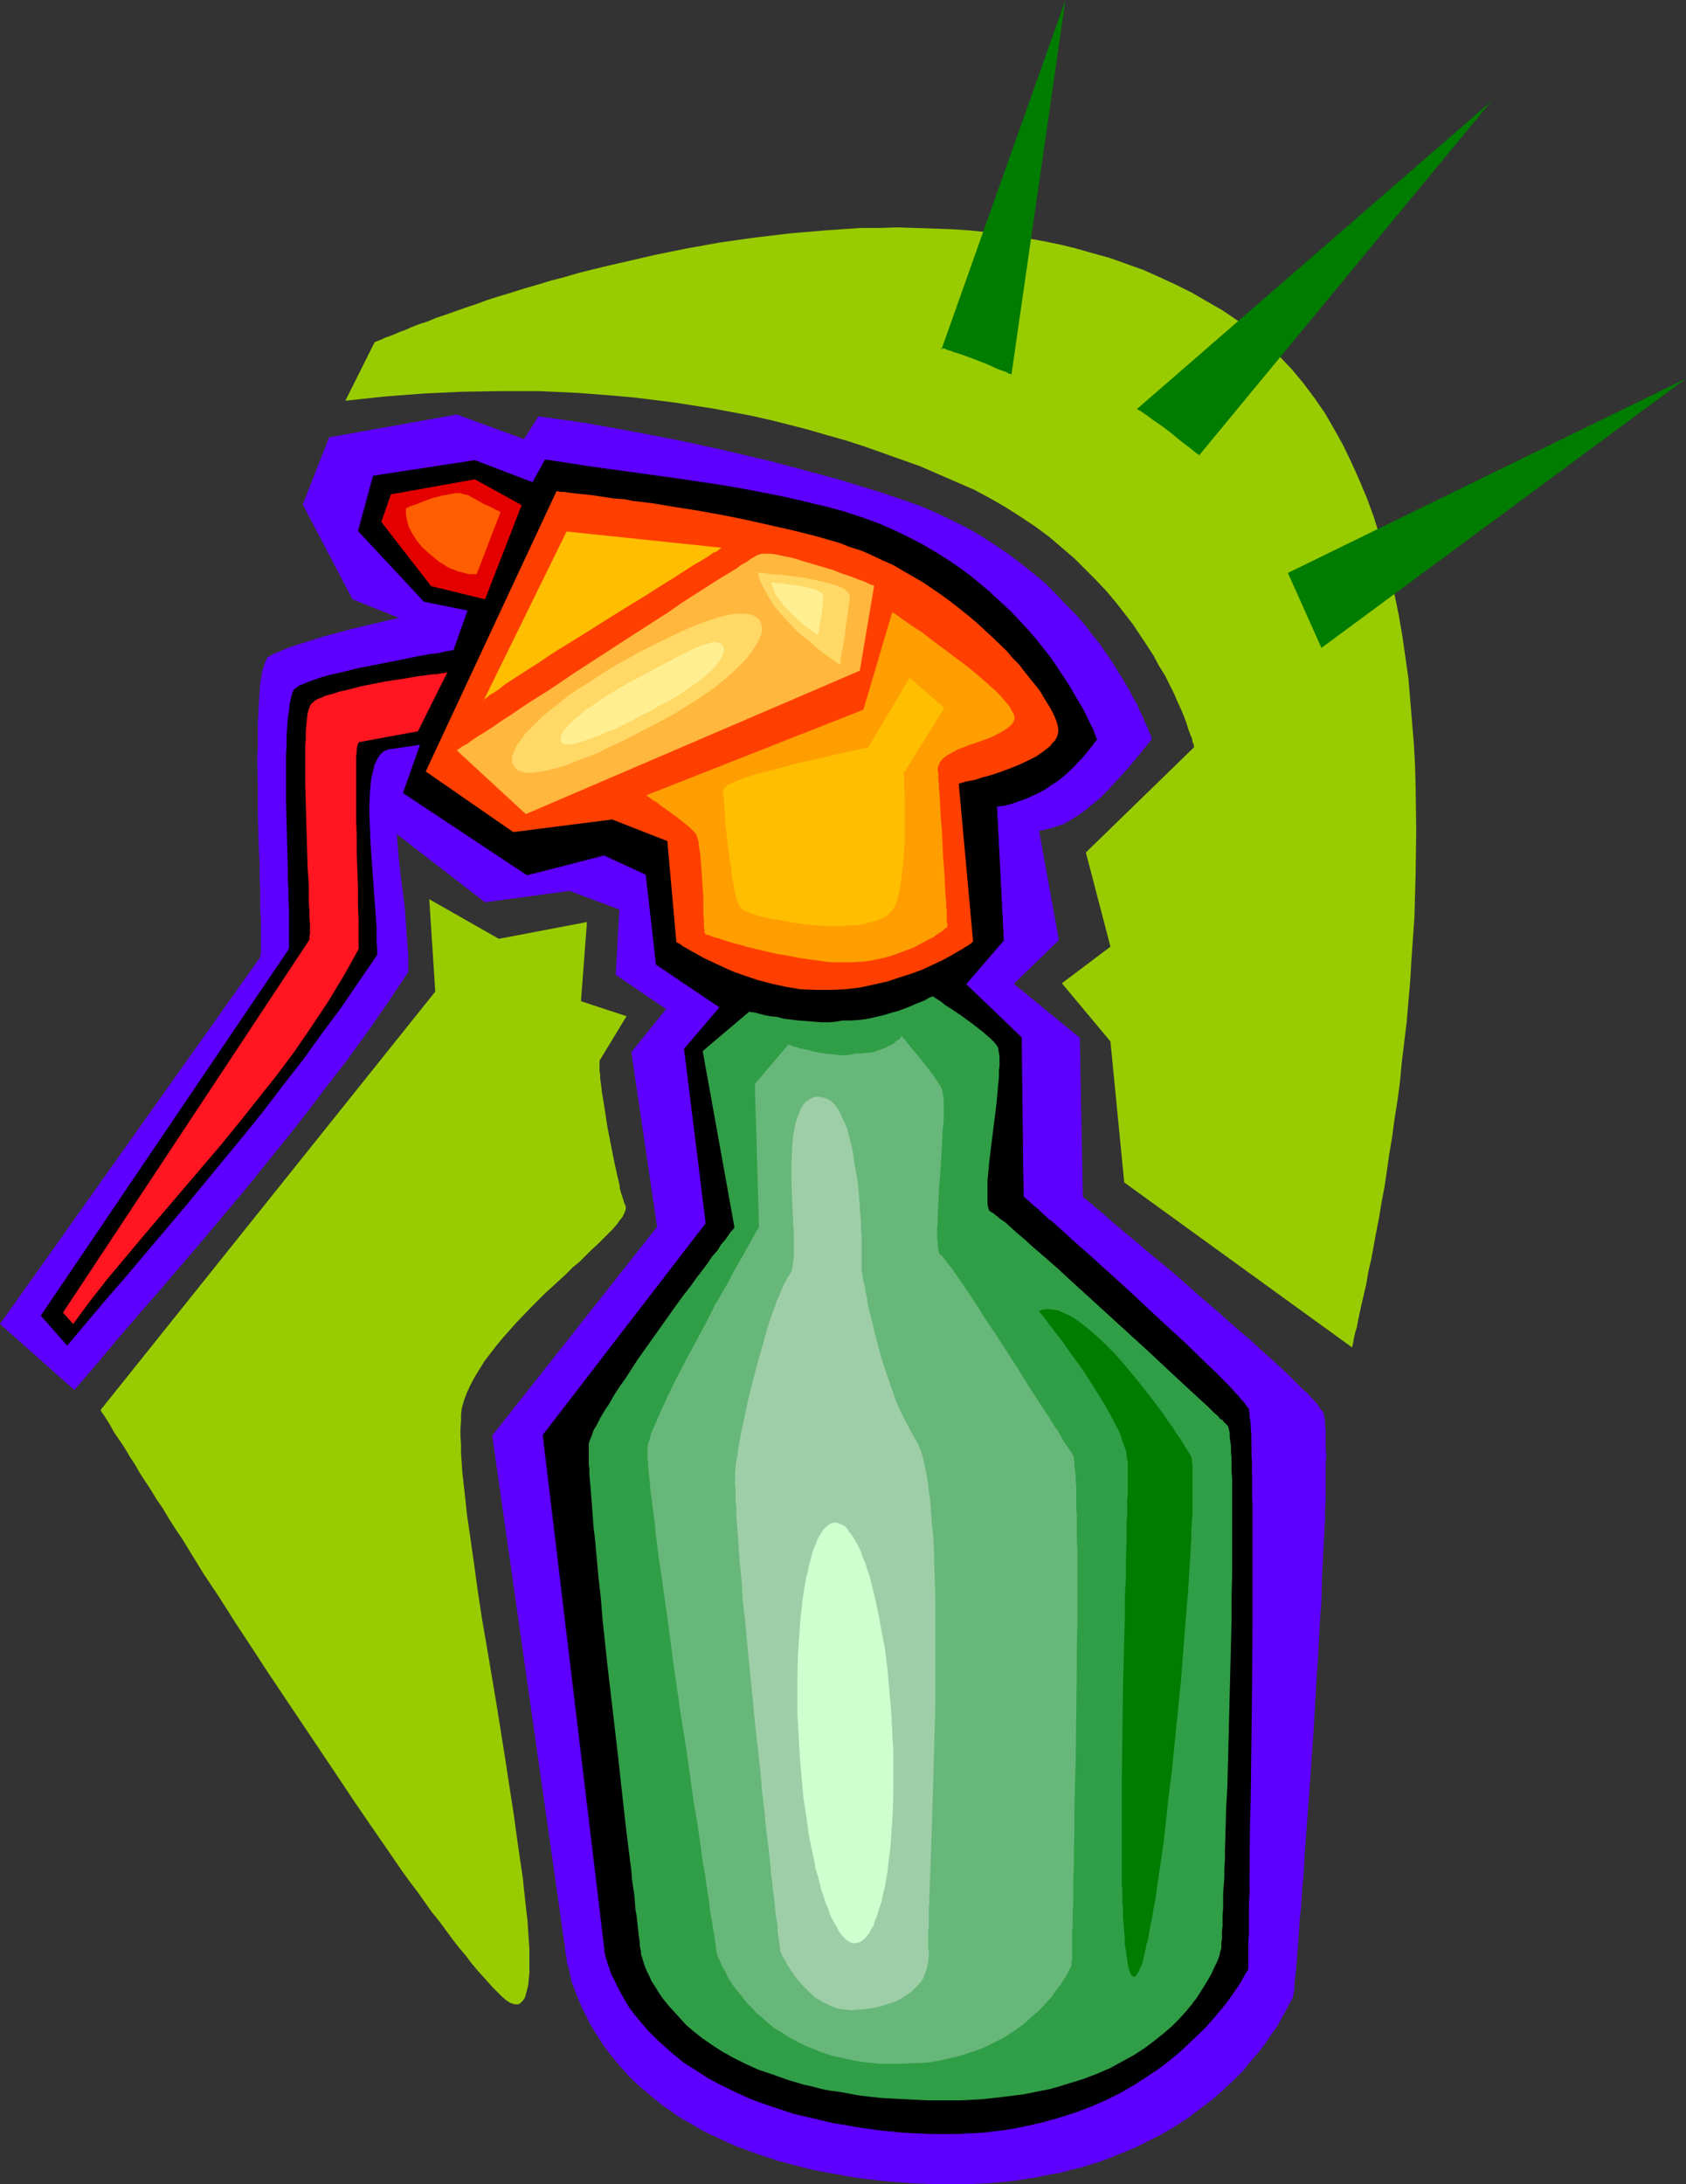
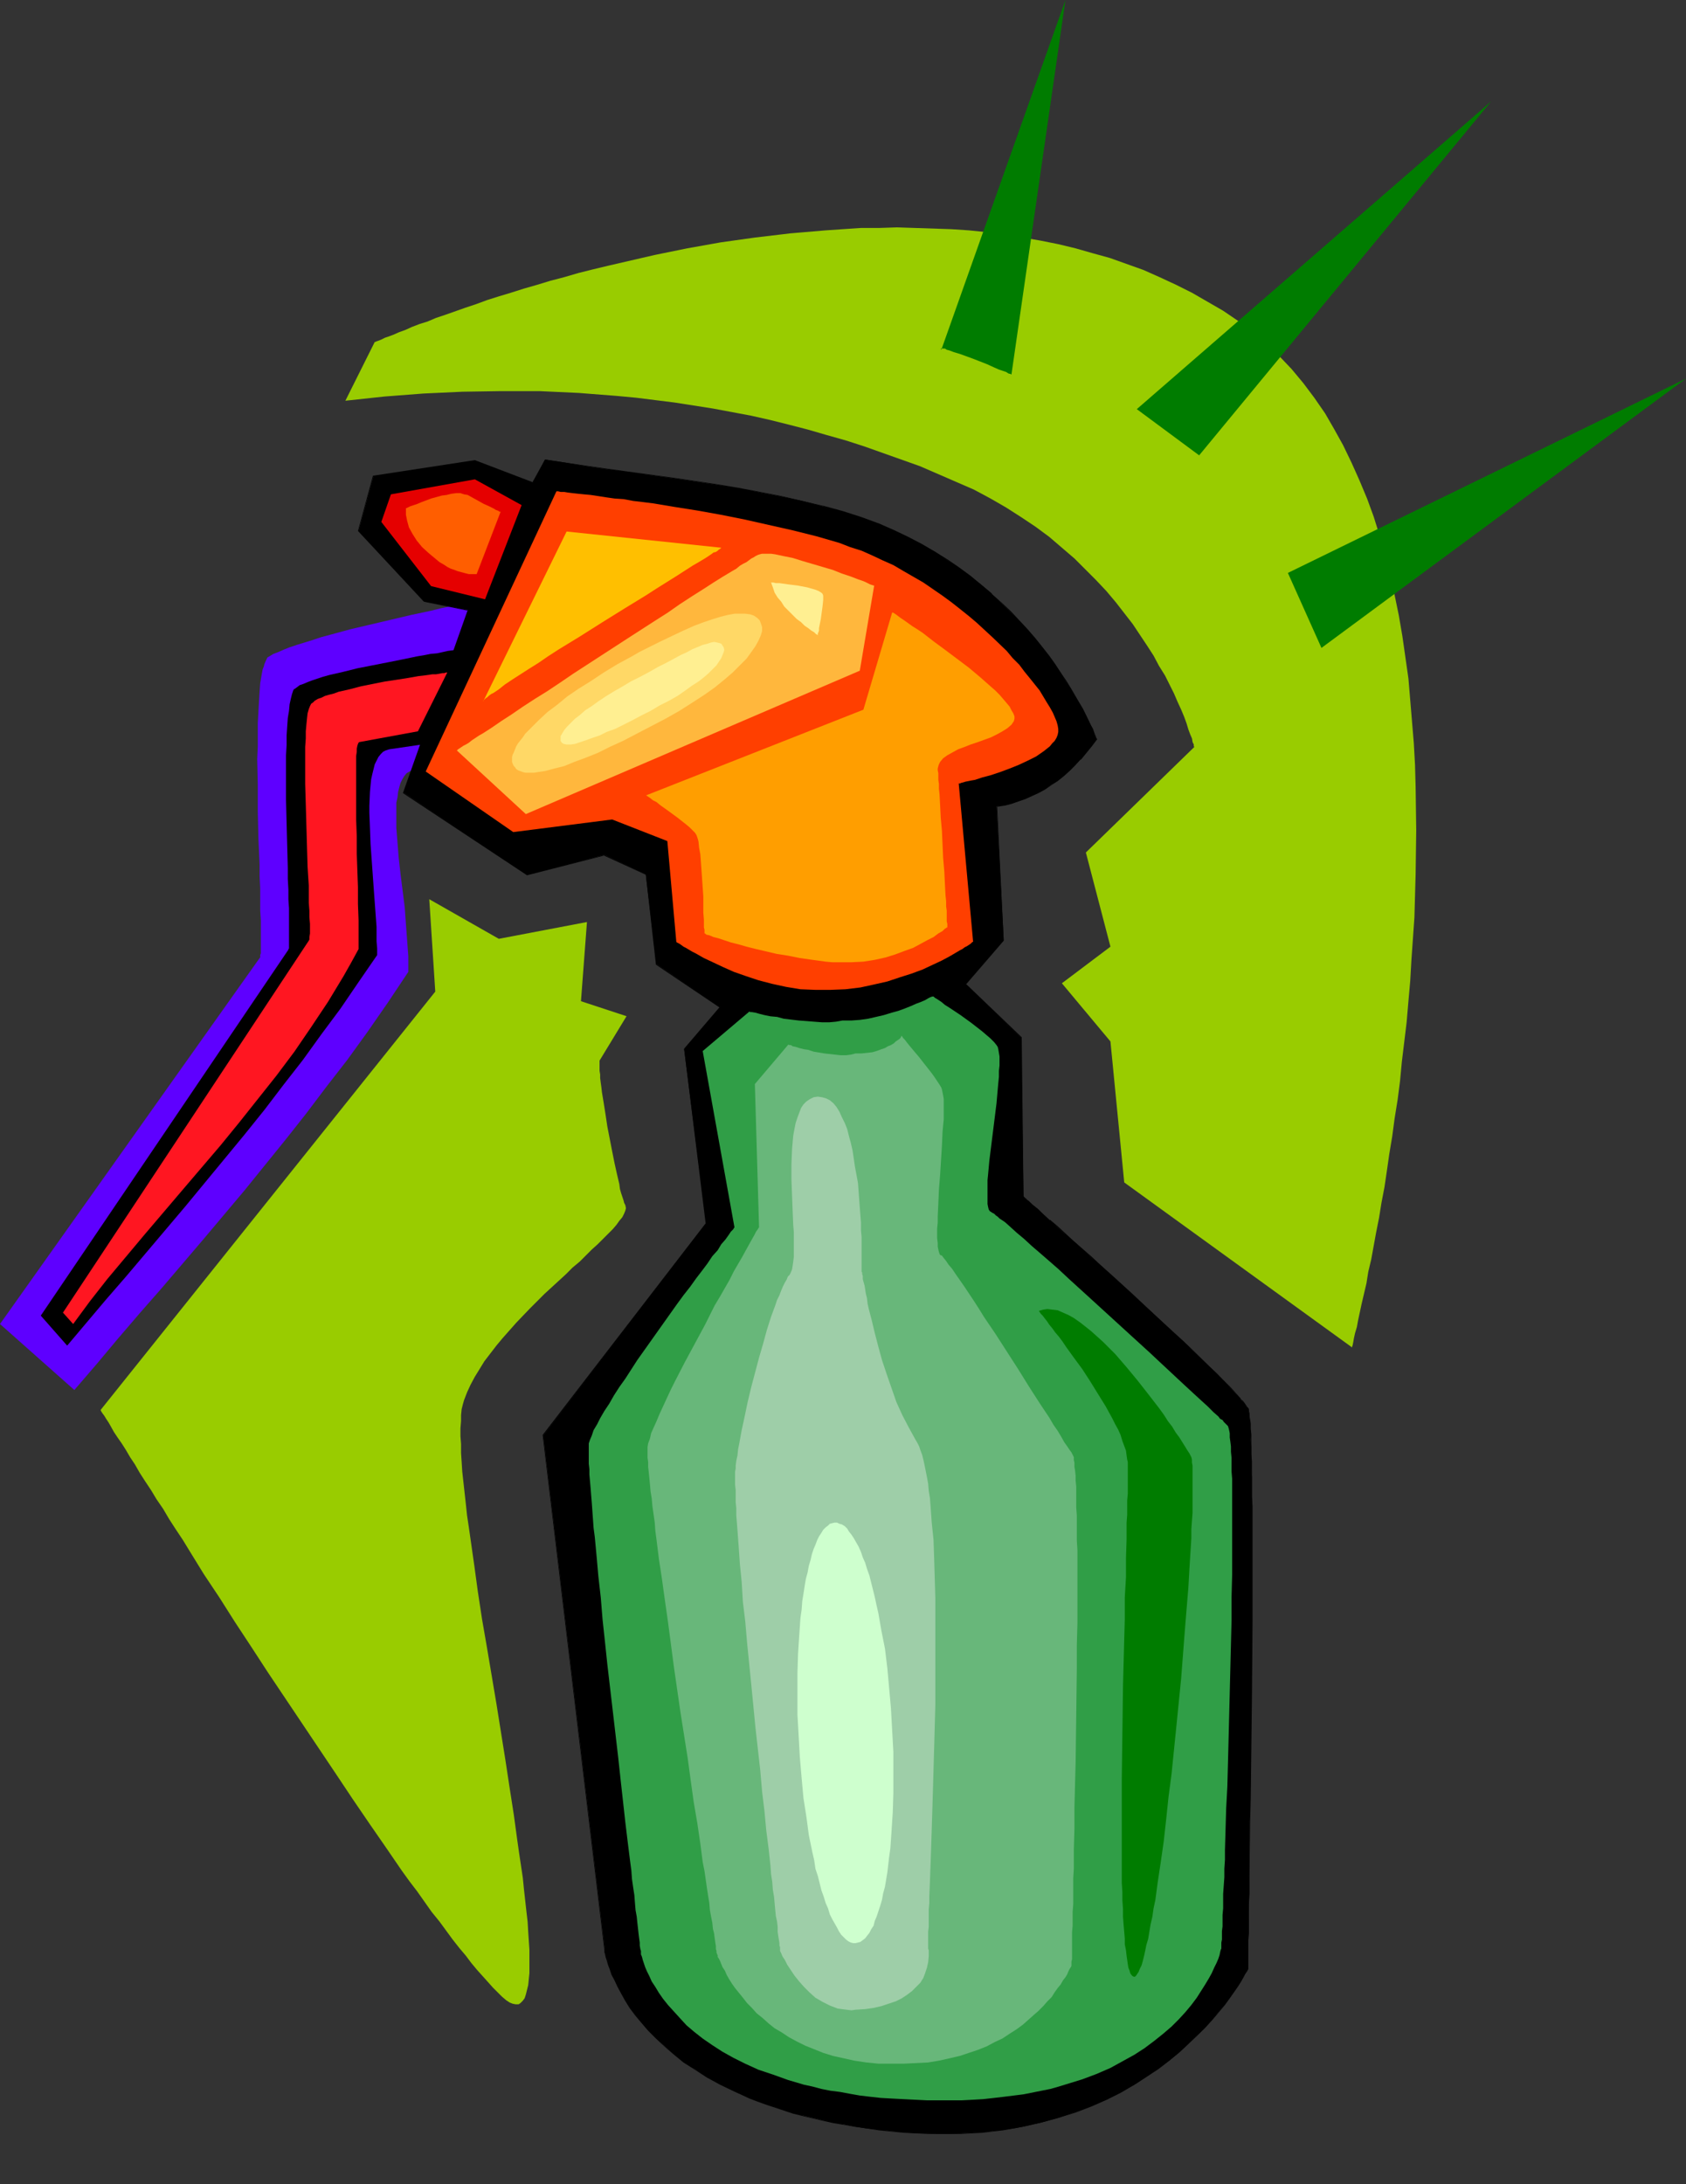
<svg xmlns="http://www.w3.org/2000/svg" xmlns:ns1="http://sodipodi.sourceforge.net/DTD/sodipodi-0.dtd" xmlns:ns2="http://www.inkscape.org/namespaces/inkscape" version="1.0" width="120.209mm" height="155.668mm" id="svg28" ns1:docname="Spray Bottle 4.wmf">
  <rect width="100%" height="100%" fill="#333333" stroke="none" />
  <ns1:namedview id="namedview28" pagecolor="#ffffff" bordercolor="#000000" borderopacity="0.25" ns2:showpageshadow="2" ns2:pageopacity="0.0" ns2:pagecheckerboard="0" ns2:deskcolor="#d1d1d1" ns2:document-units="mm" />
  <defs id="defs1">
    <pattern id="WMFhbasepattern" patternUnits="userSpaceOnUse" width="6" height="6" x="0" y="0" />
  </defs>
-   <path style="fill:#5e00ff;fill-opacity:1;fill-rule:evenodd;stroke:none" d="m 145.089,112.144 12.602,1.778 12.602,2.262 12.602,2.424 12.602,2.747 12.279,2.909 6.14,1.616 5.978,1.616 5.978,1.616 5.817,1.778 5.816,1.778 5.655,1.939 4.686,1.616 4.524,1.939 4.362,2.101 4.201,2.101 3.878,2.262 3.716,2.424 3.555,2.424 3.393,2.585 3.231,2.585 3.07,2.585 2.747,2.747 2.585,2.747 2.585,2.585 2.424,2.747 2.1,2.747 2.1,2.585 1.777,2.585 1.777,2.585 1.454,2.424 1.454,2.262 1.293,2.262 1.131,2.101 1.131,1.939 0.808,1.939 0.808,1.616 0.646,1.616 0.646,1.293 0.323,0.97 0.485,0.97 0.162,0.646 0.162,0.323 v 0.162 l -3.231,4.04 -3.393,4.04 -3.555,3.878 -1.777,1.939 -1.777,1.778 -1.939,1.616 -1.939,1.616 -1.939,1.454 -2.1,1.293 -1.939,1.131 -2.262,0.808 -2.262,0.646 -2.262,0.485 5.332,29.41 -12.118,11.796 17.773,14.543 0.808,42.822 v 0 l 0.162,0.162 0.162,0.162 0.323,0.162 0.323,0.323 0.485,0.323 0.485,0.485 0.646,0.485 0.646,0.646 0.808,0.646 1.616,1.293 1.777,1.616 2.1,1.778 2.262,1.939 2.424,1.939 2.585,2.262 2.747,2.262 2.747,2.262 2.908,2.424 5.816,5.171 5.817,5.009 5.655,5.009 2.908,2.424 2.585,2.424 2.585,2.262 2.424,2.262 2.1,1.939 2.1,2.101 1.777,1.778 1.616,1.454 1.293,1.454 0.646,0.646 0.485,0.485 0.323,0.485 0.323,0.485 0.323,0.485 0.162,0.323 h 0.162 l 0.162,0.162 0.323,0.485 0.162,0.646 0.162,0.808 0.162,0.97 v 1.131 l 0.162,1.293 v 1.616 1.616 1.778 l 0.162,1.939 -0.162,2.101 v 4.525 2.424 2.585 l -0.162,2.747 v 2.747 l -0.162,2.909 -0.323,5.979 -0.323,6.302 -0.162,6.464 -0.485,6.787 -0.323,6.948 -0.485,6.948 -0.808,14.22 -0.485,6.948 -0.485,6.948 -0.485,6.787 -0.485,6.464 -0.485,6.302 -0.323,6.14 -0.323,2.909 -0.162,2.747 -0.162,2.747 -0.323,2.585 -0.162,2.585 -0.162,2.424 -0.162,2.262 -0.162,2.101 -0.162,1.939 -0.162,1.778 -0.162,1.778 -0.162,1.454 -0.162,1.454 v 1.293 l -0.162,0.97 -0.162,0.97 v 0 0.162 l -0.162,0.162 v 0.323 l -0.323,0.646 -0.646,1.131 -0.646,1.293 -0.808,1.454 -0.969,1.778 -1.131,1.939 -1.454,1.939 -1.454,2.262 -1.777,2.262 -2.1,2.424 -2.1,2.585 -2.424,2.424 -2.747,2.585 -2.908,2.585 -3.231,2.424 -3.393,2.585 -3.716,2.424 -3.878,2.262 -4.201,2.101 -2.262,1.131 -2.262,0.97 -2.424,0.97 -2.424,0.97 -2.585,0.97 -2.585,0.808 -2.585,0.808 -2.747,0.646 -2.908,0.808 -2.908,0.485 -3.07,0.646 -3.07,0.485 -3.07,0.485 -3.231,0.323 -3.393,0.323 -3.393,0.162 -3.555,0.162 h -3.555 -3.716 l -3.716,-0.162 -3.878,-0.162 -4.039,-0.323 -3.878,-0.323 -3.878,-0.485 -3.716,-0.485 -3.555,-0.646 -3.555,-0.646 -3.393,-0.646 -3.231,-0.808 -3.07,-0.808 -3.07,-0.808 -2.908,-0.97 -2.908,-0.97 -2.747,-0.97 -2.585,-0.97 -2.585,-1.131 -2.424,-1.131 -2.424,-1.131 -2.262,-1.131 -2.1,-1.293 -2.1,-1.131 -2.1,-1.293 -1.777,-1.293 -1.939,-1.293 -3.393,-2.747 -3.07,-2.585 -2.908,-2.747 -2.424,-2.747 -2.424,-2.909 -1.939,-2.585 -1.777,-2.747 -1.616,-2.585 -1.293,-2.585 -1.293,-2.585 -0.969,-2.262 -0.808,-2.101 -0.808,-2.101 -0.485,-1.939 -0.323,-1.778 -0.485,-1.454 -0.162,-1.293 -0.162,-0.97 -0.162,-0.808 v -0.323 -0.162 l -19.711,-138.645 44.432,-56.234 -6.947,-47.023 9.371,-11.635 -13.572,-9.211 0.969,-17.613 -13.41,-5.009 -22.781,3.07 -41.039,-31.672 19.065,-44.438 -13.733,-5.494 -13.41,-25.531 7.109,-18.098 34.414,-6.14 18.096,6.625 z" id="path1" />
  <path style="fill:#5e00ff;fill-opacity:1;fill-rule:evenodd;stroke:none" d="m 134.426,160.46 -0.162,0.162 h -0.485 l -0.646,0.162 -1.131,0.162 -1.293,0.323 -1.454,0.323 -1.777,0.485 -1.939,0.323 -2.1,0.485 -2.262,0.485 -2.424,0.485 -2.585,0.646 -5.332,1.131 -5.493,1.293 -5.493,1.293 -5.493,1.293 -5.332,1.454 -2.424,0.646 -2.424,0.808 -2.1,0.646 -2.1,0.646 -1.939,0.646 -1.616,0.646 -1.454,0.646 -1.293,0.485 -0.808,0.485 -0.808,0.485 -0.162,0.323 -0.162,0.323 -0.485,1.131 -0.162,0.646 -0.323,0.808 -0.323,1.778 -0.323,1.939 -0.162,2.262 -0.162,2.585 -0.162,2.747 -0.162,3.07 v 3.07 3.232 l -0.162,3.393 0.162,7.11 v 7.272 l 0.162,7.11 0.323,6.948 v 3.232 l 0.162,3.232 v 3.07 2.909 l 0.162,2.585 v 2.262 5.494 0.646 0.485 l -0.162,0.485 v 0.323 0.323 L 69.96,258.061 0,356.632 l 20.035,17.775 5.978,-6.948 5.817,-6.948 5.817,-6.787 5.817,-6.625 11.31,-13.25 11.148,-13.25 5.493,-6.787 5.493,-6.787 5.493,-6.948 5.493,-7.272 5.655,-7.272 5.493,-7.595 5.493,-7.918 5.493,-8.241 v -4.201 l -0.323,-4.363 -0.323,-4.363 -0.323,-4.525 -1.131,-8.888 -0.485,-4.363 -0.323,-4.04 -0.323,-4.04 v -1.778 -1.778 -1.778 -1.454 l 0.323,-1.454 0.162,-1.454 0.323,-1.293 0.323,-1.131 0.485,-0.97 0.485,-0.808 0.646,-0.808 0.808,-0.485 0.969,-0.485 0.808,-0.162 23.104,-3.393 z" id="path2" />
  <path style="fill:#000000;fill-opacity:1;fill-rule:evenodd;stroke:none" d="m 146.867,123.779 5.332,0.808 5.493,0.97 5.655,0.808 5.816,0.808 5.978,0.808 5.978,0.808 11.956,1.778 5.816,0.97 5.978,1.131 5.816,1.131 5.493,1.131 5.493,1.454 5.332,1.454 5.17,1.616 4.686,1.778 4.039,1.778 3.878,1.778 3.716,1.939 3.555,1.939 3.231,2.262 3.231,2.101 3.07,2.262 2.908,2.262 2.747,2.424 2.585,2.424 2.424,2.424 2.424,2.424 2.1,2.262 2.1,2.585 1.939,2.262 1.777,2.424 1.616,2.101 1.616,2.262 1.293,2.262 1.293,1.939 1.131,1.939 1.131,1.939 0.969,1.778 0.808,1.454 0.808,1.454 0.646,1.293 0.485,1.131 0.323,0.97 0.323,0.808 0.323,0.485 v 0.323 l 0.162,0.162 -1.454,1.939 -1.454,1.778 -1.454,1.778 -1.454,1.454 -1.616,1.616 -1.616,1.293 -1.616,1.293 -1.616,1.131 -1.616,1.131 -1.777,0.97 -1.777,0.808 -1.777,0.808 -1.939,0.808 -1.777,0.485 -2.1,0.485 -1.939,0.323 1.939,36.035 -10.34,11.796 15.026,14.543 0.646,42.822 v 0 l 0.162,0.162 0.162,0.162 0.323,0.162 0.323,0.323 0.323,0.323 1.131,0.97 1.454,1.293 1.454,1.293 1.777,1.616 1.939,1.778 2.1,1.939 2.424,1.939 2.424,2.262 2.424,2.262 2.747,2.262 2.585,2.424 5.655,5.171 5.493,5.009 5.332,5.009 2.747,2.424 2.424,2.424 2.424,2.262 2.262,2.262 2.1,1.939 1.939,2.101 1.616,1.778 1.454,1.454 1.293,1.454 0.485,0.646 0.485,0.485 0.323,0.485 0.323,0.485 0.323,0.485 0.162,0.323 0.162,0.323 v 0.646 l 0.162,0.808 v 0.808 l 0.162,1.131 v 1.293 l 0.162,1.616 v 1.454 l 0.162,1.939 v 1.939 1.939 2.262 l 0.162,2.262 v 5.009 2.585 31.025 6.787 l -0.162,13.735 -0.162,13.735 v 6.787 l -0.162,6.464 -0.162,6.302 v 6.14 5.656 l -0.162,2.747 v 2.585 2.424 2.424 l -0.162,2.262 v 2.101 2.101 1.778 1.778 1.454 l -0.162,1.454 v 2.424 0.808 1.616 l -0.162,0.162 -0.162,0.485 -0.323,0.646 -0.646,0.97 -0.646,1.131 -0.808,1.293 -0.969,1.454 -1.293,1.778 -1.293,1.778 -1.616,1.939 -1.777,2.101 -1.777,2.101 -2.262,2.101 -2.262,2.262 -2.424,2.262 -2.747,2.262 -2.908,2.101 -3.231,2.262 -3.231,2.101 -3.716,1.939 -3.716,1.939 -4.039,1.778 -4.362,1.616 -4.524,1.616 -4.686,1.293 -5.009,1.131 -2.585,0.485 -2.747,0.323 -2.747,0.323 -2.747,0.323 -2.747,0.162 -3.07,0.162 -2.908,0.162 h -3.07 l -3.07,-0.162 h -3.231 l -3.231,-0.323 -3.393,-0.323 -3.231,-0.323 -3.231,-0.323 -3.231,-0.485 -2.908,-0.646 -2.908,-0.485 -2.908,-0.646 -2.747,-0.646 -2.747,-0.646 -2.424,-0.646 -2.585,-0.808 -2.424,-0.808 -2.262,-0.808 -2.262,-0.808 -2.262,-0.808 -4.039,-1.778 -3.878,-1.939 -3.555,-1.939 -3.231,-2.101 -3.07,-1.939 -2.585,-2.101 -2.585,-2.262 -2.262,-2.101 -2.1,-2.101 -1.777,-2.101 -1.616,-1.939 -1.454,-2.101 -1.293,-1.939 -1.131,-1.939 -0.969,-1.778 -0.808,-1.616 -0.646,-1.454 -0.485,-1.454 -0.485,-1.293 -0.323,-1.131 -0.323,-0.97 -0.162,-0.808 -0.162,-0.485 v -0.323 -0.162 l -16.642,-138.645 43.947,-57.042 -5.978,-47.023 9.694,-11.311 -17.126,-11.635 -2.908,-24.239 -11.148,-5.171 -20.842,5.333 -33.283,-22.138 17.45,-49.124 -11.956,-2.424 -17.611,-18.906 4.039,-14.705 27.305,-4.201 15.672,5.979 z" id="path3" />
  <path style="fill:#000000;fill-opacity:1;fill-rule:evenodd;stroke:none" d="m 147.028,123.94 h -0.162 l 5.332,0.808 5.493,0.808 5.655,0.808 5.816,0.97 5.978,0.646 5.978,0.808 11.956,1.778 5.816,1.131 5.978,0.97 5.816,1.131 5.493,1.293 5.493,1.293 v 0 l 5.332,1.616 5.009,1.616 4.847,1.778 4.039,1.778 3.716,1.778 3.716,1.939 3.555,1.939 3.393,2.101 3.231,2.262 3.07,2.262 2.908,2.262 2.585,2.424 v -0.162 l 2.747,2.424 2.424,2.424 2.262,2.424 2.262,2.424 v 0 l 1.939,2.424 1.939,2.424 1.777,2.262 1.616,2.262 1.616,2.262 1.454,2.101 1.131,1.939 1.293,2.101 0.969,1.778 0.969,1.778 0.808,1.616 1.454,2.747 0.485,1.131 0.485,0.97 0.323,0.646 0.162,0.646 0.162,0.323 v 0.162 -0.162 l -1.454,1.939 -1.454,1.778 -1.454,1.616 h 0.162 l -1.616,1.616 -1.454,1.454 v 0 l -1.616,1.293 -1.616,1.293 -1.616,1.293 -1.777,0.97 -1.777,0.97 -1.777,0.97 -1.777,0.646 -1.777,0.808 -1.939,0.485 -1.939,0.485 v 0 l -1.939,0.485 1.777,36.035 v 0 l -10.34,11.796 15.188,14.543 h -0.162 l 0.646,42.822 0.162,0.162 v 0 0 l 0.323,0.162 0.162,0.323 0.485,0.323 0.323,0.323 v 0 l 1.131,0.97 v 0 l 1.293,1.131 v 0 l 1.616,1.454 1.777,1.454 v 0.162 l 1.939,1.616 v 0 l 2.1,1.939 v 0.162 l 2.262,1.939 v 0 l 2.424,2.101 2.585,2.262 2.585,2.424 2.747,2.424 5.493,5.009 5.655,5.171 7.917,7.433 2.585,2.262 2.424,2.424 4.201,4.201 1.939,1.939 1.777,1.778 1.454,1.454 v 0 l 1.131,1.454 h 0.162 l 0.485,0.646 v 0 l 0.485,0.646 0.323,0.485 0.323,0.323 0.162,0.485 0.162,0.323 0.162,0.323 v 0 l 0.162,0.646 v 0.808 l 0.162,0.808 v 1.131 1.293 l 0.162,1.616 0.162,1.454 v 1.939 1.939 1.939 l 0.162,4.525 v 5.009 2.585 31.025 l -0.162,20.522 -0.162,13.735 -0.162,13.25 v 6.302 l -0.162,11.796 v 2.747 l -0.162,2.585 v 2.424 2.424 2.262 2.101 l -0.162,2.101 v 1.778 1.778 1.454 l -0.162,1.454 v 2.424 0.808 1.616 0 l -0.323,0.485 -0.323,0.646 -0.485,0.97 -0.808,1.131 -0.808,1.454 -0.969,1.454 -1.131,1.616 -1.454,1.939 -1.454,1.939 -1.777,1.939 v 0 l -1.939,2.101 -2.1,2.262 -2.262,2.101 -2.585,2.262 v 0 l -2.747,2.262 -2.908,2.101 -3.07,2.262 -3.393,2.101 -3.555,1.939 -3.878,1.939 -4.039,1.778 -4.201,1.778 -4.524,1.454 -4.847,1.293 h 0.162 l -5.009,1.131 -2.585,0.485 -2.747,0.323 -2.747,0.485 -2.747,0.162 -2.747,0.323 -3.07,0.162 h -2.908 -3.07 -3.07 l -3.231,-0.162 -3.231,-0.323 -3.393,-0.162 -3.231,-0.485 -3.231,-0.323 -3.231,-0.485 -2.908,-0.485 -2.908,-0.646 -2.908,-0.485 -2.747,-0.646 -2.747,-0.646 h 0.162 l -2.585,-0.808 -2.585,-0.808 -2.262,-0.646 -2.424,-0.97 -2.262,-0.808 -2.262,-0.808 -4.039,-1.778 -3.878,-1.939 -3.393,-1.939 -3.393,-1.939 -2.908,-2.101 -2.747,-2.101 -2.585,-2.101 v 0 l -2.1,-2.101 -2.1,-2.101 v 0 l -1.777,-2.101 -1.777,-2.101 -1.293,-1.939 -1.293,-1.939 -1.131,-1.939 -0.969,-1.778 -0.808,-1.616 -0.646,-1.616 -0.646,-1.454 -0.323,-1.293 -0.485,-1.131 -0.162,-0.97 v 0.162 l -0.162,-0.808 -0.162,-0.485 -0.162,-0.323 v -0.162 L 146.382,386.688 v 0 l 44.108,-57.042 -5.978,-47.023 v 0 l 9.694,-11.311 -17.288,-11.635 h 0.162 l -2.908,-24.239 -11.31,-5.171 -20.842,5.171 v 0 l -33.283,-21.976 0.162,0.162 17.45,-49.285 -12.118,-2.585 0.162,0.162 -0.162,0.162 11.956,2.424 -0.162,-0.162 -17.45,49.285 33.445,22.138 20.842,-5.332 h -0.162 l 11.31,5.171 v -0.162 l 2.747,24.4 17.288,11.635 -0.162,-0.162 -9.533,11.15 5.816,47.185 v -0.162 l -43.947,57.042 16.642,138.807 v 0.162 0.323 l 0.162,0.485 0.162,0.808 v 0 l 0.323,0.97 0.323,1.131 0.485,1.293 0.485,1.454 0.808,1.454 0.808,1.778 0.969,1.778 0.969,1.778 1.293,2.101 1.454,1.939 1.616,1.939 1.939,2.262 v 0 l 2.1,2.101 2.262,2.101 v 0 l 2.424,2.101 2.747,2.262 3.07,1.939 3.231,2.101 3.555,1.939 3.716,1.778 4.201,1.939 2.1,0.808 2.262,0.808 2.424,0.808 2.424,0.808 2.424,0.808 2.585,0.646 v 0 l 2.747,0.646 2.747,0.646 2.908,0.646 2.908,0.485 2.908,0.485 3.231,0.485 3.231,0.485 3.231,0.323 3.393,0.323 3.231,0.162 3.231,0.162 h 3.07 3.07 2.908 l 3.07,-0.162 2.747,-0.162 2.747,-0.323 2.747,-0.323 2.747,-0.485 2.585,-0.485 5.009,-1.131 v 0 l 4.686,-1.293 4.686,-1.454 4.201,-1.616 4.039,-1.778 3.878,-1.939 3.555,-2.101 3.231,-2.101 3.231,-2.101 2.908,-2.262 2.747,-2.262 v 0 l 2.424,-2.262 2.424,-2.262 2.1,-2.101 1.939,-2.101 v 0 l 1.777,-2.101 1.616,-1.939 1.293,-1.778 1.131,-1.616 1.131,-1.616 0.808,-1.293 0.646,-1.131 0.485,-0.97 0.485,-0.646 0.323,-0.646 v -1.616 -0.808 -2.424 -1.454 -1.454 l 0.162,-1.778 v -1.778 -2.101 -2.101 -2.262 l 0.162,-2.424 v -2.424 -2.585 -2.747 l 0.162,-11.796 0.162,-6.302 0.162,-13.25 0.162,-13.735 0.162,-20.522 V 405.755 l -0.162,-2.585 v -5.009 -4.525 l -0.162,-1.939 v -1.939 -1.939 -1.454 l -0.162,-1.616 v -1.293 l -0.162,-1.131 -0.162,-0.808 v -0.808 l -0.162,-0.646 v 0 -0.485 l -0.162,-0.323 -0.323,-0.323 -0.323,-0.485 -0.323,-0.485 -0.485,-0.646 v 0 l -0.646,-0.485 h 0.162 l -1.293,-1.454 v 0 l -1.454,-1.616 -1.777,-1.778 -1.939,-1.939 -4.362,-4.201 -2.262,-2.262 -2.585,-2.424 -8.078,-7.433 -5.493,-5.171 -5.493,-5.009 -2.747,-2.424 -2.585,-2.424 -2.585,-2.262 -2.424,-2.101 v 0 l -2.262,-2.101 v 0 l -2.1,-1.939 v 0 l -2.1,-1.778 v 0.162 l -1.777,-1.616 -1.454,-1.454 v 0 l -1.454,-1.131 v 0 l -0.969,-0.97 v 0 l -0.485,-0.323 -0.323,-0.323 -0.323,-0.323 0.162,0.162 -0.323,-0.323 -0.162,-0.162 v 0.162 -0.162 0.162 l -0.485,-42.983 -15.026,-14.382 v 0.162 l 10.179,-11.796 -1.777,-36.196 -0.162,0.162 1.939,-0.323 h 0.162 l 1.939,-0.485 1.777,-0.646 1.939,-0.646 1.777,-0.808 1.777,-0.808 1.777,-0.97 1.616,-1.131 1.777,-1.131 1.616,-1.293 1.616,-1.454 v 0 l 1.454,-1.454 1.454,-1.616 h 0.162 l 1.454,-1.778 1.454,-1.778 1.454,-1.939 -0.162,-0.162 -0.162,-0.323 -0.162,-0.485 -0.323,-0.808 -0.323,-0.97 -0.646,-1.131 -1.293,-2.747 -0.808,-1.616 -0.969,-1.616 -1.131,-1.939 -1.131,-1.939 -1.293,-2.101 -1.454,-2.101 -1.454,-2.262 -1.616,-2.262 -1.777,-2.262 -1.939,-2.424 -2.1,-2.424 v 0 l -2.262,-2.424 -2.262,-2.424 -2.585,-2.424 -2.585,-2.262 v -0.162 l -2.747,-2.262 -2.908,-2.424 -3.07,-2.262 -3.07,-2.101 -3.393,-2.101 -3.555,-2.101 -3.716,-1.939 -3.716,-1.778 -4.039,-1.778 -4.847,-1.778 -5.009,-1.616 -5.332,-1.454 h -0.162 l -5.493,-1.293 -5.493,-1.293 -5.816,-1.131 -5.978,-1.131 -5.816,-0.97 -11.956,-1.778 -5.978,-0.808 -5.978,-0.808 -5.816,-0.808 -5.655,-0.808 -5.493,-0.808 -5.332,-0.808 z" id="path4" />
  <path style="fill:#000000;fill-opacity:1;fill-rule:evenodd;stroke:none" d="M 114.391,161.914 96.619,142.847 v 0.162 l 4.039,-14.705 v 0.162 l 27.305,-4.201 v 0 l 15.672,5.979 3.393,-6.302 -0.162,-0.162 -3.393,6.14 h 0.162 l -15.672,-5.979 -27.467,4.201 -4.039,14.866 17.773,19.068 z" id="path5" />
  <path style="fill:#000000;fill-opacity:1;fill-rule:evenodd;stroke:none" d="m 125.863,174.518 h -0.162 l -0.323,0.162 h -0.485 l -0.808,0.162 -0.969,0.162 -1.131,0.162 -1.293,0.162 -1.454,0.323 -1.454,0.323 -1.777,0.162 -1.616,0.323 -1.939,0.323 -3.878,0.808 -4.039,0.808 -8.24,1.616 -3.878,0.97 -3.555,0.808 -1.777,0.485 -1.454,0.485 -1.454,0.485 -1.293,0.485 -1.131,0.485 -0.969,0.323 -0.646,0.485 -0.646,0.485 -0.323,0.162 -0.162,0.323 -0.323,0.97 -0.323,1.293 -0.323,1.454 -0.162,1.778 -0.323,1.939 -0.162,2.262 -0.162,2.424 v 2.585 l -0.162,2.747 v 11.958 l 0.162,6.302 0.162,6.14 0.162,5.979 v 2.909 l 0.162,2.909 v 2.585 l 0.162,2.424 v 2.262 2.101 1.778 2.909 1.131 0.646 l -0.162,0.162 v 0.162 l -66.728,98.571 7.109,8.08 10.502,-12.443 5.332,-6.14 5.332,-6.302 10.664,-12.604 10.664,-12.927 5.332,-6.464 5.332,-6.625 5.17,-6.787 5.17,-6.625 5.009,-6.948 5.17,-6.948 4.847,-7.11 5.009,-7.272 v -1.778 l -0.162,-1.939 v -3.878 l -0.323,-4.363 -0.323,-4.363 -0.646,-9.049 -0.323,-4.525 -0.162,-4.363 -0.162,-4.04 v -1.939 l 0.162,-3.717 0.162,-1.778 0.162,-1.616 0.323,-1.454 0.323,-1.293 0.323,-1.293 0.485,-0.97 0.485,-0.97 0.646,-0.808 0.646,-0.646 0.646,-0.323 0.969,-0.323 19.873,-2.909 z" id="path6" />
  <path style="fill:#ff1621;fill-opacity:1;fill-rule:evenodd;stroke:none" d="m 120.531,181.144 v 0 h -0.323 l -0.485,0.162 h -0.485 l -0.808,0.162 -0.969,0.162 h -0.969 l -1.131,0.162 -1.131,0.162 -1.454,0.162 -2.747,0.485 -3.07,0.485 -3.231,0.485 -6.463,1.293 -3.07,0.808 -2.908,0.646 -1.293,0.485 -1.293,0.323 -1.131,0.323 -0.969,0.485 -0.969,0.323 -0.808,0.485 -0.485,0.485 -0.485,0.323 -0.323,0.646 -0.323,0.808 -0.323,1.131 -0.162,1.454 -0.162,1.616 -0.162,1.778 v 1.939 l -0.162,2.262 v 2.262 5.009 2.747 l 0.162,5.494 0.323,11.311 0.162,5.494 0.162,2.585 0.162,2.424 v 2.424 2.262 l 0.162,2.101 v 1.778 l 0.162,1.778 v 2.585 l -0.162,0.97 v 0.646 l -0.162,0.323 -66.244,100.186 2.747,3.07 4.524,-6.14 4.686,-5.979 5.009,-5.979 5.009,-5.979 10.179,-11.958 10.34,-12.119 5.009,-6.14 5.009,-6.302 5.009,-6.302 4.847,-6.464 4.524,-6.625 4.524,-6.787 4.201,-6.948 2.1,-3.717 1.939,-3.555 v -7.756 l -0.162,-4.363 v -4.525 l -0.323,-9.049 v -4.686 l -0.162,-4.363 v -4.201 -3.878 -5.171 -1.616 -1.293 -1.131 l 0.162,-1.131 v -0.808 l 0.162,-0.808 0.162,-0.485 0.162,-0.323 0.162,-0.162 15.834,-2.909 z" id="path7" />
  <path style="fill:#309e47;fill-opacity:1;fill-rule:evenodd;stroke:none" d="m 201.962,272.443 -12.602,10.665 8.563,47.508 v 0 l -0.162,0.162 -0.162,0.323 -0.646,0.646 -0.646,0.97 -0.808,1.131 -1.131,1.293 -0.969,1.616 -1.454,1.616 -1.293,1.939 -1.454,1.939 -1.616,2.101 -1.616,2.262 -1.777,2.262 -1.777,2.424 -3.555,5.009 -3.555,5.009 -3.555,5.009 -3.231,5.009 -1.616,2.262 -1.454,2.262 -1.293,2.262 -1.293,1.939 -1.131,1.939 -0.808,1.616 -0.969,1.616 -0.485,1.454 -0.485,1.131 -0.323,0.97 v 0.485 0.646 1.939 1.131 1.293 l 0.162,1.454 v 1.454 l 0.162,1.778 0.162,1.778 0.162,2.101 0.162,1.939 0.162,2.262 0.162,2.262 0.162,2.262 0.323,2.424 0.485,5.171 0.485,5.494 0.646,5.656 0.485,5.979 0.646,5.979 0.646,6.14 1.454,12.443 1.454,12.443 0.646,5.979 0.646,5.817 0.646,5.817 0.646,5.332 0.646,5.171 0.323,2.424 0.162,2.262 0.323,2.262 0.323,2.101 0.162,2.101 0.162,1.939 0.323,1.778 0.162,1.616 0.162,1.454 0.162,1.454 0.162,1.293 0.162,1.131 V 524.04 l 0.162,0.97 0.162,0.485 v 0.485 0.323 0 0.162 l 0.162,0.323 0.162,0.485 0.162,0.646 0.323,0.97 0.323,0.97 0.485,1.131 0.646,1.293 0.646,1.454 0.969,1.454 0.969,1.616 1.131,1.616 1.293,1.616 1.616,1.778 1.616,1.778 1.777,1.939 2.1,1.778 2.262,1.778 2.585,1.778 2.747,1.778 2.908,1.616 3.231,1.616 3.555,1.616 3.878,1.293 4.039,1.454 4.362,1.293 2.262,0.485 2.424,0.646 2.424,0.485 2.585,0.323 2.585,0.485 2.747,0.485 2.747,0.323 2.908,0.323 2.908,0.162 3.07,0.162 3.231,0.162 3.231,0.162 h 3.231 3.07 3.07 l 3.07,-0.162 2.747,-0.162 2.908,-0.323 2.747,-0.323 5.17,-0.646 2.424,-0.485 2.424,-0.485 2.424,-0.485 2.262,-0.646 2.1,-0.646 4.201,-1.293 3.878,-1.454 3.716,-1.616 3.231,-1.778 3.231,-1.778 2.747,-1.778 2.585,-1.939 2.424,-1.939 2.262,-1.939 1.939,-1.939 1.777,-1.939 1.616,-1.939 1.454,-1.939 1.131,-1.778 1.131,-1.778 0.969,-1.616 0.808,-1.454 0.646,-1.454 0.646,-1.293 0.485,-1.131 0.323,-0.97 0.162,-0.808 0.162,-0.646 0.162,-0.323 v -0.162 -0.323 -0.485 -0.646 l 0.162,-0.808 v -0.97 -1.293 l 0.162,-1.293 v -1.454 -1.616 l 0.162,-1.778 v -1.939 -1.939 l 0.162,-2.262 0.162,-2.262 v -2.262 l 0.162,-2.424 v -2.585 l 0.162,-5.494 0.162,-5.656 0.323,-5.979 0.162,-6.14 0.162,-6.302 0.323,-12.927 0.323,-12.927 0.162,-6.464 v -6.302 l 0.162,-5.979 v -5.817 -5.494 -7.756 -2.262 -2.262 -2.262 l -0.162,-1.939 v -1.939 -1.778 l -0.162,-1.616 v -1.454 l -0.162,-1.293 -0.162,-1.131 v -1.131 l -0.162,-0.808 -0.162,-0.646 -0.162,-0.485 -0.162,-0.162 -0.323,-0.323 -0.323,-0.323 -0.323,-0.323 -0.323,-0.485 -0.646,-0.323 -0.485,-0.646 -1.293,-1.131 -1.616,-1.616 -1.777,-1.616 -1.939,-1.778 -2.1,-1.939 -2.262,-2.101 -2.424,-2.262 -2.424,-2.262 -2.585,-2.424 -5.493,-5.009 -11.148,-10.18 -5.332,-4.848 -2.585,-2.424 -2.585,-2.262 -2.424,-2.101 -2.262,-1.939 -2.1,-1.939 -1.939,-1.616 -1.777,-1.616 -1.454,-1.293 -1.454,-0.97 -0.485,-0.485 -0.485,-0.323 -0.485,-0.485 -0.323,-0.162 -0.323,-0.162 -0.162,-0.162 -0.323,-0.162 -0.323,-0.485 -0.162,-0.646 -0.162,-0.808 v -1.131 -2.424 -1.454 -1.454 l 0.162,-1.616 0.323,-3.555 0.485,-3.878 0.969,-7.756 0.485,-3.878 0.323,-3.717 0.162,-1.778 0.162,-1.616 v -1.616 l 0.162,-1.454 v -2.424 l -0.162,-0.97 -0.162,-0.97 -0.162,-0.646 -0.323,-0.485 -0.646,-0.808 -0.969,-0.97 -1.131,-0.97 -1.131,-0.97 -2.908,-2.262 -2.908,-2.101 -1.454,-0.97 -1.454,-0.97 -1.293,-0.808 -0.969,-0.808 -0.969,-0.646 -0.808,-0.485 -0.162,-0.162 -0.162,-0.162 h -0.162 v 0 h -0.162 l -0.485,0.162 -0.646,0.323 -0.808,0.485 -1.131,0.485 -1.293,0.485 -1.454,0.646 -1.616,0.646 -1.777,0.646 -1.777,0.485 -2.1,0.646 -2.1,0.485 -2.1,0.485 -2.262,0.323 -2.262,0.162 h -2.424 l -1.777,0.323 -1.777,0.162 h -1.939 l -2.1,-0.162 -4.201,-0.323 -4.039,-0.485 -1.777,-0.485 -1.777,-0.162 -1.616,-0.323 -1.293,-0.323 -1.131,-0.323 -0.969,-0.162 h -0.323 -0.162 z" id="path8" />
  <path style="fill:#68b77a;fill-opacity:1;fill-rule:evenodd;stroke:none" d="m 212.464,281.33 -9.048,10.665 1.131,38.62 v 0 l -0.162,0.162 -0.162,0.323 -0.485,0.646 -0.485,0.97 -0.646,1.131 -0.808,1.454 -0.808,1.454 -0.969,1.778 -1.131,1.939 -1.131,1.939 -1.131,2.262 -1.293,2.262 -1.293,2.262 -1.454,2.424 -2.585,5.171 -5.493,10.18 -2.585,5.009 -1.131,2.262 -1.131,2.424 -0.969,2.101 -0.969,2.101 -0.808,1.939 -0.808,1.778 -0.646,1.454 -0.323,1.454 -0.485,1.293 -0.162,0.97 v 0.485 0.646 0.808 0.97 l 0.162,1.131 v 1.293 l 0.162,1.454 0.162,1.616 0.162,1.616 0.162,1.939 0.323,1.939 0.162,1.939 0.323,2.262 0.323,2.262 0.162,2.262 0.323,2.424 0.646,5.171 0.808,5.332 0.808,5.817 0.808,5.656 0.808,6.14 0.808,6.14 1.777,12.281 1.939,12.281 0.808,5.979 0.808,5.817 0.969,5.656 0.808,5.494 0.646,5.009 0.485,2.424 0.323,2.262 0.323,2.262 0.323,2.101 0.323,1.939 0.162,1.939 0.323,1.778 0.323,1.616 0.162,1.616 0.323,1.293 0.162,1.293 0.162,1.131 0.162,0.97 v 0.808 l 0.162,0.485 v 0.485 l 0.162,0.323 v 0 0.162 l 0.162,0.162 v 0.485 l 0.323,0.485 0.323,0.646 0.323,0.808 0.323,0.808 0.646,0.97 0.485,1.131 0.646,1.131 0.808,1.293 0.808,1.131 2.1,2.585 1.131,1.454 1.293,1.293 1.293,1.454 1.616,1.293 1.616,1.454 1.616,1.293 1.939,1.131 1.939,1.293 2.1,1.131 2.262,1.131 2.424,0.97 2.424,0.97 2.585,0.808 2.908,0.646 2.908,0.646 3.231,0.485 3.231,0.323 h 3.393 3.555 l 3.231,-0.162 3.231,-0.162 2.908,-0.485 2.908,-0.646 2.747,-0.646 2.424,-0.808 2.424,-0.808 2.424,-0.97 2.1,-1.131 2.1,-0.97 1.939,-1.293 1.777,-1.131 1.777,-1.293 1.454,-1.293 1.454,-1.293 1.293,-1.131 1.293,-1.293 1.131,-1.293 1.131,-1.131 0.808,-1.293 0.808,-1.131 0.808,-0.97 0.646,-1.131 0.646,-0.808 0.485,-0.808 0.323,-0.808 0.323,-0.646 0.323,-0.485 0.162,-0.323 v -0.323 0 -0.808 l 0.162,-0.646 v -1.939 -1.131 -1.293 -1.293 -1.616 l 0.162,-1.778 v -1.778 -1.939 l 0.162,-2.101 v -4.525 -2.424 l 0.162,-2.585 v -5.171 l 0.162,-5.494 v -5.817 l 0.162,-6.14 0.162,-6.14 0.162,-12.604 0.162,-12.604 v -6.302 l 0.162,-5.979 v -19.553 l -0.162,-2.585 v -4.686 -2.101 l -0.162,-2.101 v -2.101 -1.778 -1.778 l -0.162,-1.616 v -1.293 l -0.162,-1.454 -0.162,-0.97 v -1.131 l -0.162,-0.646 v -0.808 l -0.162,-0.323 -0.162,-0.323 -0.323,-0.646 -0.485,-0.646 -0.646,-0.97 -0.808,-1.131 -0.808,-1.454 -0.969,-1.616 -1.131,-1.616 -1.131,-1.939 -1.293,-1.939 -1.293,-1.939 -1.454,-2.262 -1.454,-2.262 -2.908,-4.686 -6.14,-9.534 -3.07,-4.525 -1.293,-2.101 -1.454,-2.262 -1.293,-1.939 -1.293,-1.939 -1.131,-1.616 -1.131,-1.616 -0.969,-1.454 -0.969,-1.131 -0.646,-0.97 -0.646,-0.808 -0.485,-0.646 -0.485,-0.162 -0.162,-0.323 -0.162,-0.485 -0.162,-0.646 -0.162,-0.808 v -0.97 l -0.162,-1.293 v -2.585 l 0.162,-1.616 v -1.616 l 0.162,-3.555 0.162,-3.717 0.323,-4.04 0.485,-7.756 0.162,-3.717 0.162,-1.778 0.162,-1.616 v -1.454 -1.454 -1.454 -1.131 l -0.162,-0.97 -0.162,-0.808 -0.162,-0.808 -0.162,-0.485 -0.485,-0.808 -0.646,-0.97 -0.646,-0.97 -0.808,-1.131 -3.555,-4.525 -0.969,-1.131 -0.808,-0.97 -0.808,-0.97 -0.646,-0.808 -0.485,-0.646 -0.485,-0.485 -0.162,-0.323 -0.162,-0.162 h -0.162 v 0.162 l -0.162,0.323 -0.323,0.323 -0.485,0.323 -0.485,0.323 -0.485,0.485 -0.808,0.485 -0.808,0.323 -0.808,0.485 -0.969,0.323 -1.293,0.485 -1.131,0.323 -1.454,0.162 -1.454,0.162 h -1.616 l -1.293,0.323 -1.293,0.162 h -1.454 l -1.454,-0.162 -2.908,-0.323 -2.908,-0.485 -1.454,-0.485 -1.131,-0.162 -1.293,-0.323 -0.969,-0.323 -0.808,-0.162 -0.485,-0.323 h -0.485 z" id="path9" />
  <path style="fill:#ff3f00;fill-opacity:1;fill-rule:evenodd;stroke:none" d="m 182.25,253.698 v 0 l 0.162,0.162 0.323,0.162 0.323,0.162 0.485,0.323 0.646,0.485 0.646,0.323 0.808,0.485 0.808,0.485 0.969,0.485 1.131,0.646 1.131,0.646 2.424,1.131 2.747,1.293 2.908,1.293 3.231,1.131 3.393,1.131 3.716,0.97 3.716,0.808 3.878,0.646 4.039,0.162 h 4.039 l 4.039,-0.162 4.039,-0.485 3.716,-0.808 3.555,-0.808 3.393,-1.131 3.07,-0.97 3.07,-1.131 2.747,-1.293 2.424,-1.131 2.1,-1.131 1.939,-1.131 0.808,-0.485 0.646,-0.323 0.646,-0.485 0.646,-0.323 0.485,-0.323 0.485,-0.323 0.323,-0.323 0.162,-0.162 h 0.162 v 0 L 258.35,211.038 h 0.162 0.162 l 0.323,-0.162 0.646,-0.162 0.485,-0.162 0.808,-0.162 0.808,-0.162 0.969,-0.162 1.939,-0.646 2.424,-0.646 2.424,-0.808 2.585,-0.97 2.424,-0.97 2.424,-1.131 2.262,-1.131 2.1,-1.454 0.808,-0.646 0.808,-0.646 0.646,-0.808 0.646,-0.646 0.485,-0.808 0.323,-0.808 0.162,-0.808 v -0.808 l -0.162,-0.97 -0.323,-1.131 -0.485,-1.131 -0.485,-1.131 -0.808,-1.454 -0.808,-1.293 -0.969,-1.616 -0.969,-1.616 -1.293,-1.616 -1.293,-1.616 -1.454,-1.778 -1.454,-1.939 -1.777,-1.778 -1.616,-1.939 -3.878,-3.717 -2.1,-1.939 -2.1,-1.939 -2.1,-1.778 -2.424,-1.939 -2.262,-1.778 -2.424,-1.778 -2.585,-1.778 -2.585,-1.778 -5.332,-3.07 -2.747,-1.616 -2.908,-1.293 -2.747,-1.293 -2.908,-1.293 -3.07,-0.97 -2.908,-1.131 -6.14,-1.778 -6.463,-1.616 -6.463,-1.454 -6.463,-1.454 -6.463,-1.293 -6.301,-1.131 -6.14,-0.97 -2.908,-0.485 -2.908,-0.485 -2.585,-0.323 -2.747,-0.323 -2.585,-0.485 -2.424,-0.162 -2.262,-0.323 -2.1,-0.323 -2.1,-0.323 -1.777,-0.162 -1.616,-0.162 -1.454,-0.162 -1.293,-0.162 -0.969,-0.162 h -0.969 l -0.646,-0.162 h -0.323 -0.162 l -35.222,75.463 23.589,16.321 26.659,-3.393 14.864,5.817 z" id="path10" />
  <path style="fill:#e50000;fill-opacity:1;fill-rule:evenodd;stroke:none" d="m 102.758,140.584 13.41,17.29 14.541,3.555 9.856,-25.37 -12.602,-6.948 -22.62,4.04 z" id="path11" />
  <path style="fill:#ffb73d;fill-opacity:1;fill-rule:evenodd;stroke:none" d="m 123.116,202.15 18.581,17.129 89.994,-38.62 3.878,-22.946 v 0 h -0.162 l -0.485,-0.162 -0.485,-0.162 -0.646,-0.323 -0.646,-0.323 -0.808,-0.323 -0.969,-0.323 -2.1,-0.808 -2.424,-0.808 -2.424,-0.97 -2.747,-0.808 -5.493,-1.616 -2.585,-0.808 -2.424,-0.485 -2.262,-0.485 -1.131,-0.162 h -0.808 -0.969 -0.646 l -0.646,0.162 -0.485,0.162 -0.323,0.162 -0.323,0.162 -0.485,0.323 -0.646,0.323 -0.646,0.485 -0.646,0.485 -0.969,0.485 -0.808,0.485 -0.969,0.808 -1.131,0.646 -2.424,1.454 -2.585,1.616 -2.747,1.778 -3.07,1.939 -3.231,2.101 -3.231,2.262 -3.555,2.262 -7.271,4.686 -14.703,9.534 -3.555,2.424 -3.393,2.262 -3.393,2.101 -3.231,2.101 -3.07,2.101 -2.747,1.778 -2.585,1.778 -2.262,1.454 -1.131,0.646 -0.969,0.646 -0.969,0.646 -0.808,0.646 -0.808,0.485 -0.646,0.323 -0.485,0.323 -0.969,0.646 -0.162,0.162 z" id="path12" />
-   <path style="fill:#ffd866;fill-opacity:1;fill-rule:evenodd;stroke:none" d="m 204.224,154.158 h 0.323 l 0.323,0.162 h 0.485 0.485 l 0.646,0.162 1.616,0.162 1.939,0.162 1.939,0.162 2.262,0.323 2.424,0.323 2.262,0.485 2.262,0.485 1.939,0.485 1.939,0.485 1.616,0.646 0.646,0.323 0.485,0.323 0.485,0.485 0.323,0.323 0.162,0.323 0.162,0.485 v 0.97 l -0.162,1.131 -0.162,1.293 -0.162,1.454 -0.485,2.909 -0.323,3.232 -0.323,1.454 -0.162,1.454 -0.323,1.293 -0.162,1.131 -0.162,0.97 v 0.808 l -0.162,0.323 v 0.162 h -0.162 l -0.162,-0.162 -0.162,-0.162 -0.323,-0.162 -0.485,-0.323 -0.646,-0.485 -0.485,-0.323 -0.646,-0.485 -1.616,-1.131 -1.616,-1.293 -1.777,-1.616 -2.1,-1.616 -1.939,-1.778 -1.777,-1.939 -1.939,-2.101 -1.777,-2.101 -1.454,-2.262 -1.293,-2.262 -1.131,-2.262 -0.323,-1.131 z" id="path13" />
  <path style="fill:#ffef91;fill-opacity:1;fill-rule:evenodd;stroke:none" d="m 207.778,156.905 h 0.162 0.485 l 0.646,0.162 h 0.969 l 1.131,0.162 1.131,0.162 2.585,0.323 2.585,0.485 1.131,0.323 1.131,0.323 0.808,0.323 0.808,0.485 0.323,0.323 0.162,0.485 v 0.485 0.646 l -0.162,1.616 -0.485,3.555 -0.323,1.616 -0.162,0.808 v 0.646 l -0.162,0.485 -0.162,0.323 v 0.323 0.162 l -0.162,-0.162 -0.323,-0.162 -0.485,-0.485 -0.808,-0.485 -0.808,-0.646 -0.969,-0.646 -0.969,-0.97 -1.131,-0.808 -2.262,-2.262 -1.131,-1.131 -0.808,-1.293 -0.969,-1.131 -0.808,-1.293 -0.485,-1.454 z" id="path14" />
  <path style="fill:#ffd866;fill-opacity:1;fill-rule:evenodd;stroke:none" d="m 204.709,167.085 0.323,0.808 0.323,0.97 v 1.131 l -0.323,1.131 -0.646,1.454 -0.808,1.454 -1.131,1.616 -1.293,1.778 -1.777,1.778 -1.939,1.939 -2.262,1.939 -2.585,2.101 -2.747,1.939 -3.231,2.101 -3.555,2.262 -3.716,2.101 -4.039,2.101 -3.716,1.939 -3.716,1.939 -3.555,1.616 -3.231,1.616 -3.231,1.293 -3.07,1.131 -2.747,1.131 -2.585,0.646 -2.424,0.646 -2.1,0.323 -0.969,0.162 h -0.808 -0.808 -0.808 l -0.646,-0.162 -1.293,-0.485 -0.485,-0.323 -0.323,-0.485 -0.323,-0.323 -0.323,-0.646 -0.162,-0.485 v -1.293 l 0.162,-0.646 0.323,-0.646 0.323,-0.808 0.323,-0.808 0.485,-0.808 0.646,-0.808 0.646,-0.808 0.646,-0.97 1.777,-1.778 1.939,-1.939 2.262,-2.101 2.585,-1.939 2.747,-2.262 3.07,-2.101 3.393,-2.101 3.393,-2.262 3.716,-2.262 3.878,-2.101 1.939,-1.131 1.939,-0.97 3.555,-1.778 3.393,-1.616 3.07,-1.454 2.908,-1.293 2.585,-0.97 2.424,-0.808 2.1,-0.646 1.939,-0.485 1.777,-0.323 h 1.616 1.293 l 1.293,0.162 0.969,0.323 0.969,0.646 z" id="path15" />
  <path style="fill:#ffef91;fill-opacity:1;fill-rule:evenodd;stroke:none" d="m 194.691,173.872 0.323,0.485 0.162,0.646 -0.162,0.646 -0.323,0.808 -0.323,0.808 -0.646,0.97 -0.646,0.97 -0.969,0.97 -1.131,1.131 -1.293,1.131 -1.454,1.131 -1.777,1.131 -1.777,1.293 -2.1,1.454 -2.262,1.293 -2.585,1.293 -2.424,1.454 -2.585,1.293 -2.424,1.293 -2.262,1.131 -2.262,1.131 -2.262,0.808 -1.939,0.97 -1.939,0.646 -1.777,0.646 -1.454,0.485 -1.454,0.485 -1.131,0.162 h -1.131 l -0.808,-0.162 -0.485,-0.323 -0.323,-0.485 v -0.646 -0.646 l 0.485,-0.808 0.485,-0.808 0.808,-0.97 0.969,-0.97 1.131,-1.131 1.293,-0.97 1.454,-1.293 1.777,-1.131 1.777,-1.293 1.939,-1.293 2.1,-1.293 2.262,-1.293 2.424,-1.454 2.585,-1.293 2.424,-1.293 2.262,-1.293 2.262,-1.131 2.1,-1.131 1.777,-0.97 1.777,-0.808 1.454,-0.808 1.616,-0.646 1.131,-0.485 1.293,-0.323 0.969,-0.323 0.808,-0.162 0.808,0.162 0.646,0.162 0.485,0.162 z" id="path16" />
  <path style="fill:#ff9e00;fill-opacity:1;fill-rule:evenodd;stroke:none" d="m 174.01,214.27 58.65,-23.108 7.755,-26.178 h 0.162 l 0.323,0.162 0.485,0.323 0.646,0.485 0.646,0.485 0.969,0.646 1.131,0.808 1.131,0.808 1.293,0.808 1.454,0.97 2.908,2.262 3.07,2.262 3.231,2.424 3.231,2.424 3.07,2.585 2.747,2.424 1.293,1.131 1.131,1.131 0.969,1.131 0.969,1.131 0.808,0.97 0.485,0.97 0.485,0.808 0.323,0.808 v 0.646 l -0.162,0.646 -0.323,0.485 -0.323,0.485 -1.131,0.97 -1.293,0.808 -1.454,0.808 -1.616,0.808 -1.777,0.646 -1.777,0.646 -1.939,0.646 -1.616,0.646 -1.777,0.646 -1.454,0.808 -1.454,0.808 -1.131,0.808 -0.808,0.97 -0.323,0.646 -0.162,0.485 -0.162,0.646 v 0.485 l 0.162,0.808 v 0.808 0.97 l 0.162,1.131 v 1.293 l 0.162,1.454 0.162,3.07 0.162,3.232 0.323,3.555 0.323,7.272 0.323,3.717 0.162,3.393 0.162,3.07 0.162,1.454 v 1.454 l 0.162,1.131 v 1.131 0.97 0.808 l 0.162,0.646 v 0.485 0.323 0.162 h -0.162 l -0.162,0.162 -0.323,0.162 -0.323,0.323 -0.323,0.323 -1.131,0.646 -1.293,0.97 -1.616,0.808 -1.777,0.97 -2.1,1.131 -2.262,0.808 -2.585,0.97 -2.585,0.808 -2.908,0.646 -3.07,0.485 -3.231,0.162 h -3.393 -1.777 l -1.777,-0.162 -3.555,-0.485 -3.393,-0.485 -3.231,-0.646 -3.07,-0.485 -2.747,-0.646 -2.747,-0.646 -2.585,-0.646 -2.262,-0.646 -1.939,-0.485 -1.939,-0.646 -1.454,-0.485 -1.293,-0.323 -1.131,-0.485 -0.808,-0.162 -0.323,-0.323 h -0.162 v 0 -0.97 l -0.162,-0.646 v -0.646 -1.454 l -0.162,-1.939 v -2.101 -2.262 l -0.162,-2.262 -0.323,-4.686 -0.162,-2.262 -0.162,-2.101 -0.323,-1.778 -0.162,-1.616 -0.162,-0.646 -0.162,-0.485 -0.162,-0.485 -0.162,-0.323 -0.323,-0.485 -0.646,-0.646 -0.808,-0.808 -0.969,-0.808 -2.262,-1.778 -2.424,-1.778 -2.262,-1.616 -0.969,-0.808 -0.969,-0.485 -0.808,-0.646 -0.485,-0.323 -0.485,-0.323 z" id="path17" />
  <path style="fill:#ffbf00;fill-opacity:1;fill-rule:evenodd;stroke:none" d="m 130.225,188.9 22.458,-45.73 41.685,4.363 v 0 l -0.162,0.162 -0.162,0.162 -0.323,0.162 -0.323,0.323 -0.485,0.323 -0.646,0.162 -0.646,0.485 -1.454,0.97 -1.616,0.97 -1.939,1.131 -2.262,1.454 -2.262,1.454 -2.585,1.616 -2.585,1.616 -2.747,1.778 -2.908,1.778 -2.908,1.778 -5.978,3.717 -6.14,3.878 -5.816,3.555 -2.747,1.778 -2.585,1.778 -2.585,1.616 -2.262,1.454 -2.262,1.454 -1.939,1.293 -1.616,1.293 -1.454,0.97 -0.646,0.323 -0.646,0.485 -0.323,0.323 -0.485,0.323 -0.323,0.323 -0.162,0.162 -0.162,0.162 z" id="path18" />
  <path style="fill:#ff5e00;fill-opacity:1;fill-rule:evenodd;stroke:none" d="m 109.383,136.868 h 0.162 l 0.323,-0.162 0.646,-0.323 0.969,-0.323 0.969,-0.323 1.131,-0.485 2.585,-0.97 2.908,-0.808 1.293,-0.162 1.293,-0.323 1.293,-0.162 h 1.131 l 0.969,0.323 0.969,0.162 2.908,1.616 1.454,0.808 1.454,0.646 1.293,0.646 0.485,0.323 0.485,0.162 0.323,0.162 0.162,0.162 h 0.323 v 0 l -6.463,16.805 h -0.969 -0.485 -0.646 l -0.646,-0.162 -0.646,-0.162 -1.777,-0.485 -0.808,-0.323 -0.969,-0.323 -0.969,-0.485 -0.969,-0.646 -1.131,-0.646 -0.969,-0.808 -1.939,-1.616 -1.777,-1.616 -1.454,-1.778 -1.131,-1.778 -0.969,-1.778 -0.485,-1.778 -0.323,-1.616 z" id="path19" />
  <path style="fill:#9ecea8;fill-opacity:1;fill-rule:evenodd;stroke:none" d="m 210.202,525.333 v 0.162 0 l 0.162,0.323 0.162,0.323 0.323,0.808 0.646,0.97 0.646,1.293 0.969,1.454 0.969,1.454 1.293,1.616 1.293,1.454 1.454,1.454 1.616,1.454 1.939,1.131 1.939,0.97 2.1,0.808 1.131,0.162 1.293,0.162 1.293,0.162 1.131,-0.162 2.585,-0.162 2.262,-0.323 2.1,-0.485 1.939,-0.646 1.939,-0.646 1.616,-0.808 1.454,-0.97 1.293,-0.97 1.131,-1.131 1.131,-1.131 0.808,-1.293 0.485,-1.293 0.485,-1.454 0.323,-1.454 0.162,-1.616 v -1.616 l -0.162,-0.485 v -4.525 l 0.162,-1.293 v -1.454 -1.454 -1.778 l 0.162,-1.778 v -1.778 l 0.162,-4.04 0.162,-4.363 0.162,-4.686 0.162,-5.009 0.162,-5.171 0.162,-5.332 0.162,-5.656 0.162,-5.656 0.323,-11.635 v -11.635 -11.635 -5.494 l -0.162,-5.494 -0.162,-5.333 -0.162,-4.848 -0.485,-4.686 -0.162,-2.262 -0.162,-2.262 -0.162,-2.101 -0.323,-1.939 -0.162,-1.939 -0.323,-1.778 -0.323,-1.616 -0.323,-1.616 -0.323,-1.454 -0.323,-1.293 -0.485,-1.293 -0.323,-0.97 -0.485,-0.97 -0.485,-0.808 -1.777,-3.232 -1.777,-3.393 -1.616,-3.555 -1.293,-3.717 -1.293,-3.717 -1.293,-3.878 -0.969,-3.555 -0.969,-3.717 -0.808,-3.393 -0.808,-3.07 -0.323,-1.454 -0.162,-1.454 -0.323,-1.293 -0.162,-1.131 -0.162,-0.97 -0.323,-1.131 -0.162,-0.646 v -0.808 l -0.162,-0.485 v -0.485 l -0.162,-0.162 v -0.162 -5.817 -1.616 -1.778 l -0.162,-1.778 v -2.101 l -0.162,-1.939 -0.323,-4.363 -0.323,-4.363 -0.808,-4.363 -0.646,-4.363 -0.485,-2.101 -0.485,-1.778 -0.485,-1.939 -0.646,-1.616 -0.808,-1.616 -0.646,-1.454 -0.808,-1.293 -0.808,-0.97 -0.969,-0.808 -0.969,-0.485 -1.131,-0.323 -1.131,-0.162 -1.131,0.162 -0.969,0.485 -0.969,0.646 -0.808,0.808 -0.646,0.97 -0.485,1.293 -0.485,1.293 -0.485,1.454 -0.323,1.616 -0.323,1.778 -0.162,1.778 -0.162,1.939 -0.162,4.04 v 4.04 l 0.323,8.403 0.162,3.878 0.162,1.939 v 1.778 3.232 1.616 l -0.162,1.293 -0.162,1.131 -0.162,0.97 -0.323,0.808 -0.323,0.646 -0.485,0.485 -0.323,0.808 -0.485,0.808 -0.485,0.97 -0.485,1.131 -0.485,1.293 -0.646,1.293 -0.485,1.454 -1.131,3.07 -1.131,3.555 -0.969,3.555 -1.131,3.878 -2.1,7.918 -0.969,4.04 -0.808,3.878 -0.808,3.717 -0.646,3.555 -0.323,1.616 -0.162,1.616 -0.323,1.454 -0.162,1.293 v 0.808 l -0.162,0.808 v 3.555 l 0.162,1.454 v 1.454 1.778 l 0.162,1.616 v 1.939 l 0.162,1.939 0.162,2.101 0.323,4.363 0.323,4.686 0.485,4.848 0.323,5.333 0.646,5.332 0.485,5.656 1.131,11.311 1.131,11.635 1.293,11.473 0.485,5.656 0.646,5.333 0.485,5.171 0.646,5.009 0.485,4.525 0.162,2.262 0.323,2.101 0.162,2.101 0.323,1.939 0.162,1.778 0.162,1.778 0.162,1.616 0.323,1.454 0.162,1.454 v 1.293 l 0.162,1.131 0.162,0.97 0.162,0.97 V 524.04 l 0.162,0.485 v 0.485 z" id="path20" />
  <path style="fill:#007c00;fill-opacity:1;fill-rule:evenodd;stroke:none" d="m 280,353.077 v 0.162 l 0.162,0.162 0.323,0.485 0.485,0.485 0.485,0.646 0.646,0.808 0.646,0.97 0.808,0.97 0.808,1.131 0.969,1.131 0.969,1.293 0.969,1.454 2.1,2.909 2.262,3.07 2.1,3.232 2.1,3.393 2.1,3.393 1.777,3.232 0.808,1.616 0.808,1.454 0.646,1.454 0.485,1.616 0.485,1.293 0.485,1.293 0.162,1.293 0.162,1.131 0.162,0.646 v 1.616 1.131 1.293 1.454 3.07 l -0.162,1.778 v 1.939 1.939 l -0.162,2.101 v 2.262 2.262 l -0.162,5.009 v 5.171 l -0.323,5.494 v 5.817 l -0.162,5.817 -0.162,6.14 -0.162,6.14 -0.162,12.604 -0.162,12.281 v 5.979 11.635 5.332 5.171 l 0.162,2.424 v 2.262 l 0.162,2.262 v 2.101 l 0.162,2.101 0.162,1.939 0.162,1.778 v 1.616 l 0.323,1.616 0.162,1.454 0.162,1.131 0.162,1.131 0.162,0.97 0.323,0.808 0.162,0.646 0.323,0.485 0.323,0.323 0.323,0.162 h 0.323 l 0.323,-0.323 0.323,-0.485 0.323,-0.485 0.323,-0.808 0.485,-0.97 0.323,-1.131 0.323,-1.293 0.323,-1.454 0.323,-1.616 0.485,-1.616 0.323,-1.939 0.323,-1.939 0.485,-2.101 0.323,-2.262 0.485,-2.262 0.323,-2.424 0.323,-2.424 0.808,-5.333 0.808,-5.656 0.646,-5.817 0.646,-6.14 0.808,-6.14 1.293,-12.766 1.293,-12.927 0.485,-6.302 0.485,-6.302 0.485,-5.979 0.485,-5.817 0.323,-5.656 0.162,-2.585 0.162,-2.585 0.162,-2.585 v -2.424 l 0.162,-2.262 0.162,-2.101 v -2.101 -1.939 -6.464 -1.131 -1.131 l -0.162,-0.808 v -0.808 l -0.162,-0.646 -0.162,-0.323 -0.323,-0.646 -0.646,-0.97 -0.485,-0.808 -0.808,-1.293 -0.808,-1.293 -0.969,-1.293 -0.969,-1.616 -1.131,-1.454 -1.131,-1.778 -1.293,-1.778 -2.747,-3.555 -2.908,-3.717 -3.07,-3.717 -3.07,-3.555 -3.231,-3.232 -1.616,-1.454 -1.616,-1.454 -1.616,-1.293 -1.454,-1.131 -1.616,-1.131 -1.454,-0.808 -1.454,-0.646 -1.454,-0.646 -1.454,-0.162 -1.293,-0.162 -1.131,0.162 z" id="path21" />
-   <path style="fill:#ffbf00;fill-opacity:1;fill-rule:evenodd;stroke:none" d="m 194.853,212.815 v 0.323 0.323 0.646 l 0.162,0.646 v 0.808 l 0.162,0.808 v 1.131 l 0.162,2.101 0.162,2.585 0.323,2.747 0.323,2.909 0.808,5.656 0.323,2.747 0.485,2.424 0.162,1.293 0.323,0.97 0.162,0.97 0.323,0.808 0.323,0.808 0.323,0.646 0.323,0.323 0.323,0.323 0.323,0.323 0.646,0.323 0.646,0.162 0.969,0.485 0.969,0.323 1.131,0.323 1.293,0.323 1.454,0.323 3.07,0.485 3.231,0.646 3.393,0.485 3.716,0.323 3.555,0.162 3.393,-0.162 3.393,-0.162 1.454,-0.323 1.454,-0.323 1.454,-0.323 1.293,-0.485 1.131,-0.485 0.969,-0.646 0.969,-0.808 0.646,-0.808 0.646,-0.97 0.323,-0.97 0.646,-2.262 0.485,-2.585 0.323,-2.585 0.323,-2.909 0.485,-5.656 v -2.909 -2.747 -2.585 -2.424 -2.262 l -0.162,-1.939 v -0.808 -0.808 -0.646 -0.97 l -0.162,-0.323 v -0.323 l 10.987,-17.613 -9.371,-8.08 -11.148,18.745 v 0 h -0.323 l -0.485,0.162 -0.808,0.162 -0.808,0.162 -1.131,0.323 -1.131,0.162 -1.293,0.323 -1.454,0.323 -1.616,0.323 -3.231,0.808 -3.555,0.808 -3.716,0.808 -3.555,0.97 -3.555,0.97 -3.393,0.808 -1.454,0.485 -1.454,0.485 -1.293,0.485 -1.293,0.485 -0.969,0.485 -0.969,0.323 -0.646,0.485 -0.485,0.485 -0.323,0.323 z" id="path22" />
  <path style="fill:#99cc00;fill-opacity:1;fill-rule:evenodd;stroke:none" d="m 27.144,379.739 v 0.162 l 0.162,0.323 0.323,0.485 0.485,0.646 0.485,0.808 0.646,0.97 0.646,1.131 0.808,1.454 0.969,1.454 1.131,1.616 1.131,1.778 1.131,1.939 1.293,1.939 1.293,2.262 1.454,2.262 1.616,2.424 1.454,2.424 1.777,2.585 1.616,2.747 1.777,2.747 1.939,2.909 1.777,2.909 3.878,6.302 4.201,6.302 4.201,6.625 4.362,6.625 4.524,6.948 9.209,13.735 9.209,13.735 4.524,6.787 4.524,6.625 4.362,6.302 4.201,6.14 2.1,2.909 2.1,2.747 1.939,2.747 1.939,2.747 2.1,2.585 1.777,2.424 1.777,2.424 1.777,2.262 1.777,2.101 1.454,1.939 1.616,1.939 1.454,1.616 1.454,1.616 1.293,1.454 1.293,1.293 1.131,1.131 1.131,0.97 0.969,0.646 0.808,0.323 0.808,0.162 h 0.808 l 0.485,-0.323 0.646,-0.646 0.485,-0.646 0.323,-0.97 0.323,-1.293 0.323,-1.293 0.162,-1.616 0.162,-1.616 v -1.939 -2.101 -2.262 l -0.162,-2.424 -0.162,-2.424 -0.162,-2.747 -0.323,-2.747 -0.323,-2.909 -0.323,-2.909 -0.323,-3.232 -0.485,-3.232 -0.485,-3.232 -0.485,-3.393 -0.969,-7.11 -1.131,-7.272 -1.131,-7.433 -2.424,-15.19 -2.585,-15.351 -1.293,-7.433 -1.131,-7.433 -0.969,-7.11 -0.485,-3.393 -0.485,-3.393 -0.485,-3.393 -0.485,-3.232 -0.323,-3.07 -0.323,-2.909 -0.323,-2.909 -0.323,-2.909 -0.162,-2.585 -0.162,-2.424 v -2.424 l -0.162,-2.101 v -2.101 l 0.162,-1.939 v -1.616 l 0.162,-1.616 0.323,-1.293 0.323,-1.131 0.808,-2.101 0.969,-2.101 1.131,-2.101 1.293,-2.101 1.293,-2.101 1.616,-2.101 1.616,-2.101 1.616,-1.939 3.716,-4.201 3.716,-3.878 3.878,-3.878 3.878,-3.555 1.939,-1.778 1.777,-1.778 1.939,-1.616 1.616,-1.616 1.616,-1.616 1.616,-1.454 1.454,-1.454 1.293,-1.293 1.293,-1.293 0.969,-1.131 0.808,-1.131 0.808,-0.97 0.485,-0.97 0.323,-0.808 0.162,-0.646 -0.162,-0.808 -0.323,-0.646 -0.162,-0.646 -0.323,-0.97 -0.323,-0.97 -0.323,-1.131 -0.162,-1.293 -0.646,-2.747 -0.646,-2.909 -0.646,-3.232 -1.293,-6.625 -0.485,-3.232 -0.485,-3.07 -0.485,-2.909 -0.162,-1.454 -0.162,-1.131 -0.162,-1.293 v -0.97 l -0.162,-0.97 v -0.808 -1.293 -0.323 -0.323 l 7.271,-11.958 -12.279,-4.04 1.616,-21.33 -23.751,4.525 -18.742,-10.665 1.616,24.885 z" id="path23" />
  <path style="fill:#99cc00;fill-opacity:1;fill-rule:evenodd;stroke:none" d="m 100.981,92.107 h 0.162 l 0.323,-0.162 0.485,-0.162 0.808,-0.323 0.969,-0.485 0.969,-0.323 1.293,-0.485 1.454,-0.646 1.777,-0.646 1.777,-0.808 2.1,-0.808 2.1,-0.646 2.262,-0.97 2.424,-0.808 2.747,-0.97 2.747,-0.97 2.908,-0.97 3.07,-1.131 3.07,-0.97 3.231,-0.97 3.555,-1.131 3.393,-0.97 3.716,-1.131 3.716,-0.97 3.878,-1.131 3.878,-0.97 4.039,-0.97 4.201,-0.97 4.201,-0.97 4.201,-0.97 8.725,-1.778 9.048,-1.616 9.209,-1.293 9.533,-1.131 9.533,-0.808 4.686,-0.323 4.847,-0.323 h 4.847 l 4.847,-0.162 4.847,0.162 4.847,0.162 4.847,0.162 4.847,0.323 4.847,0.485 4.847,0.646 4.847,0.808 4.686,0.808 4.847,0.97 4.686,1.131 4.524,1.293 4.686,1.293 4.524,1.616 4.524,1.616 4.362,1.939 4.524,2.101 4.201,2.101 4.201,2.424 4.201,2.424 4.039,2.747 3.878,2.909 3.716,3.232 3.555,3.393 3.231,3.393 3.231,3.878 2.908,3.878 2.908,4.201 2.424,4.201 2.424,4.363 2.262,4.686 2.1,4.686 2.1,5.009 1.777,4.848 1.616,5.171 1.454,5.333 1.293,5.332 1.293,5.333 1.131,5.494 0.969,5.656 0.808,5.656 0.808,5.656 0.485,5.817 0.485,5.817 0.485,5.817 0.323,5.817 0.162,5.979 0.162,11.635 -0.162,11.796 -0.323,11.635 -0.808,11.473 -0.323,5.656 -0.485,5.494 -0.485,5.656 -0.646,5.332 -0.646,5.333 -0.485,5.171 -0.646,5.009 -0.808,5.009 -0.646,4.848 -0.808,4.848 -0.646,4.525 -0.646,4.363 -0.808,4.201 -0.646,4.04 -0.808,4.04 -0.646,3.555 -0.646,3.555 -0.808,3.393 -0.485,3.07 -0.646,2.747 -0.646,2.747 -0.485,2.262 -0.485,2.262 -0.323,1.778 -0.485,1.616 -0.323,1.454 -0.162,0.97 -0.162,0.808 -0.162,0.485 v 0.162 l -61.396,-44.438 -3.716,-37.974 -13.087,-15.674 13.087,-9.857 -6.624,-25.37 29.244,-28.44 -0.162,-0.162 v -0.485 l -0.323,-0.646 -0.162,-0.97 -0.485,-1.131 -0.485,-1.293 -0.485,-1.616 -0.646,-1.778 -0.808,-1.939 -0.969,-2.101 -0.969,-2.262 -1.131,-2.262 -1.293,-2.585 -1.616,-2.585 -1.454,-2.747 -1.777,-2.747 -1.939,-2.909 -1.939,-2.909 -2.262,-2.909 -2.262,-2.909 -2.585,-3.07 -2.747,-2.909 -2.908,-2.909 -2.908,-2.909 -3.393,-2.909 -3.393,-2.909 -3.716,-2.747 -3.878,-2.585 -4.039,-2.585 -4.201,-2.424 -4.524,-2.424 -4.847,-2.101 -4.847,-2.101 -4.847,-2.101 -5.009,-1.778 -5.009,-1.778 -5.009,-1.778 -5.009,-1.616 -5.17,-1.454 -5.009,-1.454 -5.009,-1.293 -5.17,-1.293 -5.009,-1.131 -5.17,-0.97 -5.17,-0.97 -5.17,-0.808 -5.17,-0.808 -5.17,-0.646 -5.17,-0.646 -5.17,-0.485 -10.34,-0.808 -10.502,-0.485 h -10.502 l -10.34,0.162 -10.502,0.485 -10.502,0.808 -10.502,1.131 z" id="path24" />
  <path style="fill:#ceffce;fill-opacity:1;fill-rule:evenodd;stroke:none" d="m 224.905,410.118 h 0.646 l 0.646,0.323 0.646,0.162 0.808,0.485 0.646,0.646 0.485,0.808 0.646,0.808 0.646,0.97 0.646,1.131 0.646,1.131 0.646,1.454 0.485,1.454 0.646,1.454 0.485,1.616 0.646,1.778 0.485,1.939 0.485,1.939 0.485,1.939 0.485,2.262 0.485,2.101 0.808,4.686 0.969,4.848 0.646,5.333 0.485,5.333 0.485,5.494 0.323,5.817 0.323,5.817 v 5.656 5.494 l -0.162,5.171 -0.323,5.009 -0.323,4.686 -0.323,2.262 -0.485,4.201 -0.323,1.939 -0.323,1.939 -0.485,1.778 -0.323,1.778 -0.485,1.616 -0.485,1.454 -0.485,1.454 -0.485,1.131 -0.323,1.293 -0.646,0.97 -0.485,0.97 -0.646,0.808 -0.485,0.646 -0.646,0.485 -0.646,0.485 -0.646,0.162 -0.646,0.162 h -0.646 l -0.646,-0.162 -0.646,-0.323 -0.646,-0.485 -0.646,-0.646 -0.646,-0.646 -0.646,-0.97 -0.485,-0.97 -0.646,-1.131 -0.646,-1.131 -0.646,-1.293 -0.485,-1.616 -0.646,-1.454 -0.485,-1.616 -0.646,-1.778 -0.485,-1.939 -0.485,-1.939 -0.646,-1.939 -0.323,-2.262 -0.485,-2.101 -0.969,-4.686 -0.646,-4.848 -0.808,-5.171 -0.485,-5.333 -0.485,-5.656 -0.323,-5.817 -0.323,-5.656 v -5.656 -5.494 l 0.162,-5.171 0.323,-5.009 0.323,-4.686 0.323,-2.262 0.162,-2.262 0.323,-1.939 0.323,-2.101 0.323,-1.939 0.485,-1.778 0.323,-1.778 0.485,-1.616 0.323,-1.454 0.485,-1.454 0.485,-1.131 0.485,-1.293 0.485,-0.97 0.646,-0.97 0.485,-0.808 0.646,-0.646 0.646,-0.485 0.485,-0.485 0.646,-0.162 z" id="path25" />
  <path style="fill:#007c00;fill-opacity:1;fill-rule:evenodd;stroke:none" d="M 253.664,94.208 287.109,0 272.568,100.833 h -0.162 l -0.162,-0.162 h -0.323 l -0.323,-0.162 -0.485,-0.323 -0.485,-0.162 -1.454,-0.485 -1.454,-0.646 -1.777,-0.808 -3.716,-1.454 -1.777,-0.646 -1.777,-0.646 -1.616,-0.485 -1.293,-0.485 -0.646,-0.162 -0.485,-0.323 h -0.485 -0.323 -0.162 -0.162 v 0 z" id="path26" />
-   <path style="fill:#007c00;fill-opacity:1;fill-rule:evenodd;stroke:none" d="m 306.336,110.205 95.488,-82.896 -78.684,95.339 v 0 l -0.162,-0.162 -0.162,-0.162 -0.323,-0.162 -0.808,-0.646 -0.969,-0.808 -1.293,-0.97 -1.293,-0.97 -2.908,-2.424 -3.07,-2.262 -1.454,-0.97 -1.293,-0.97 -1.131,-0.808 -0.969,-0.646 -0.323,-0.162 -0.323,-0.162 -0.162,-0.162 z" id="path27" />
+   <path style="fill:#007c00;fill-opacity:1;fill-rule:evenodd;stroke:none" d="m 306.336,110.205 95.488,-82.896 -78.684,95.339 v 0 z" id="path27" />
  <path style="fill:#007c00;fill-opacity:1;fill-rule:evenodd;stroke:none" d="M 347.051,154.32 454.333,101.964 356.099,174.518 Z" id="path28" />
</svg>